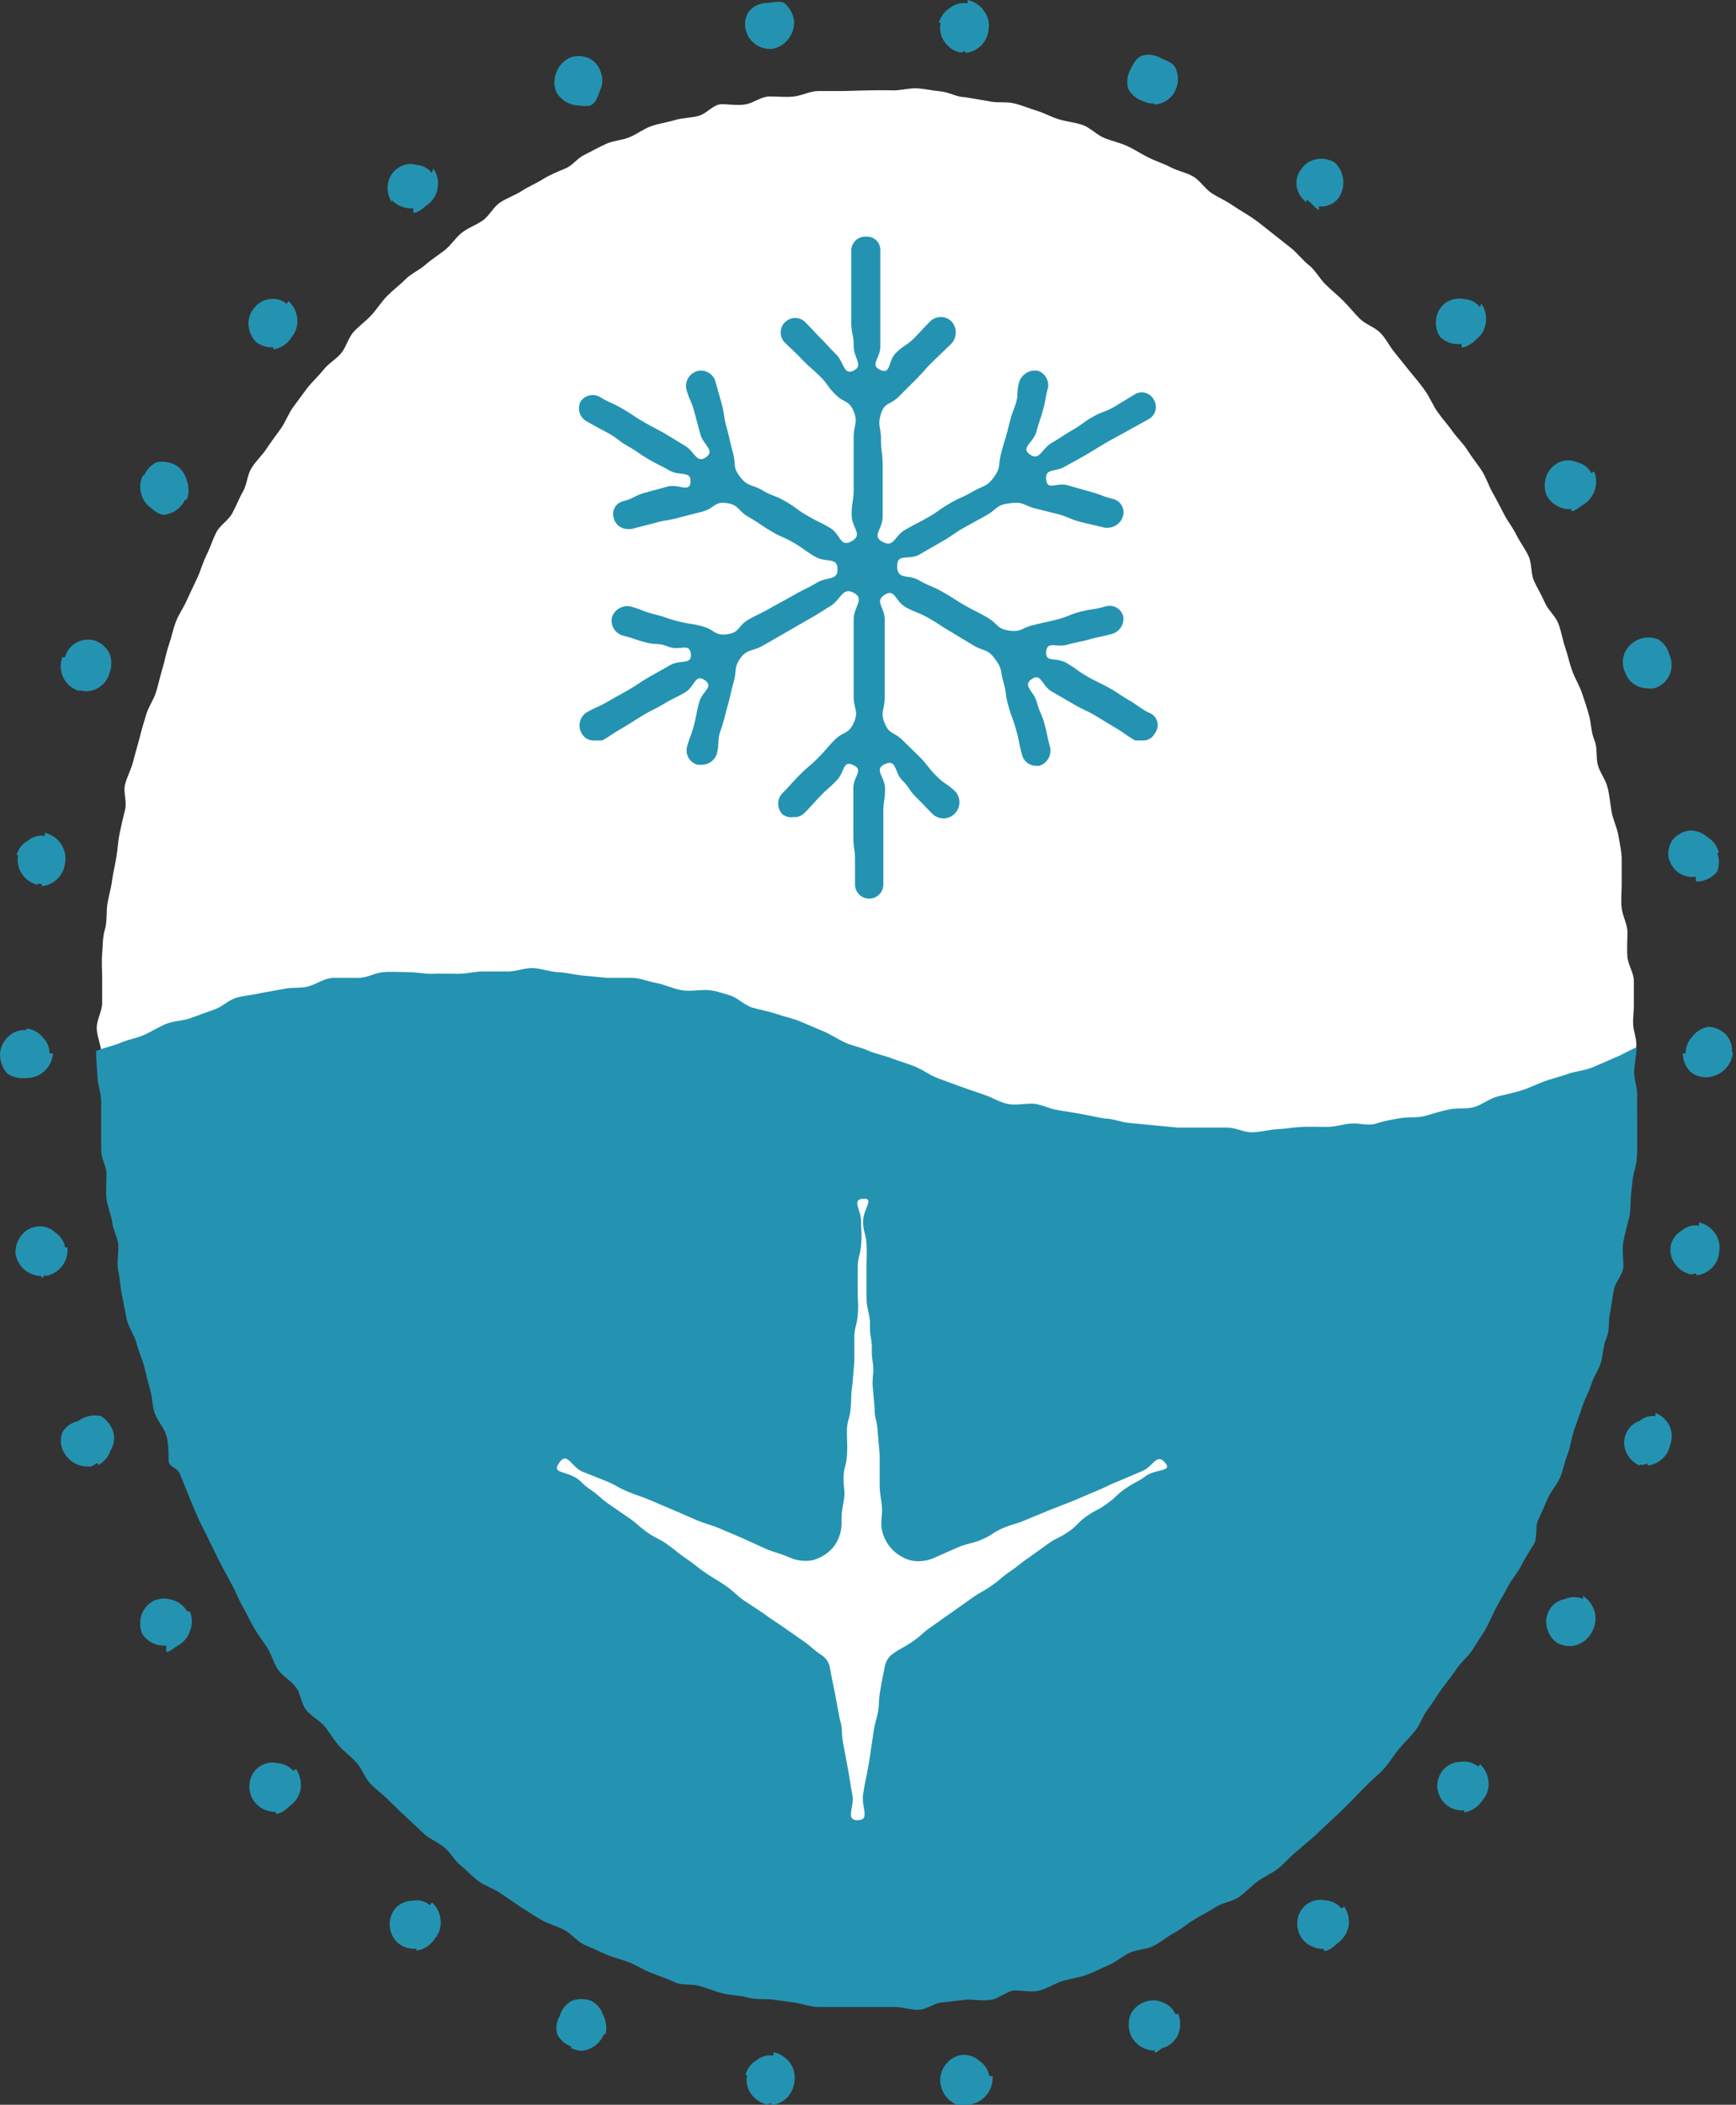
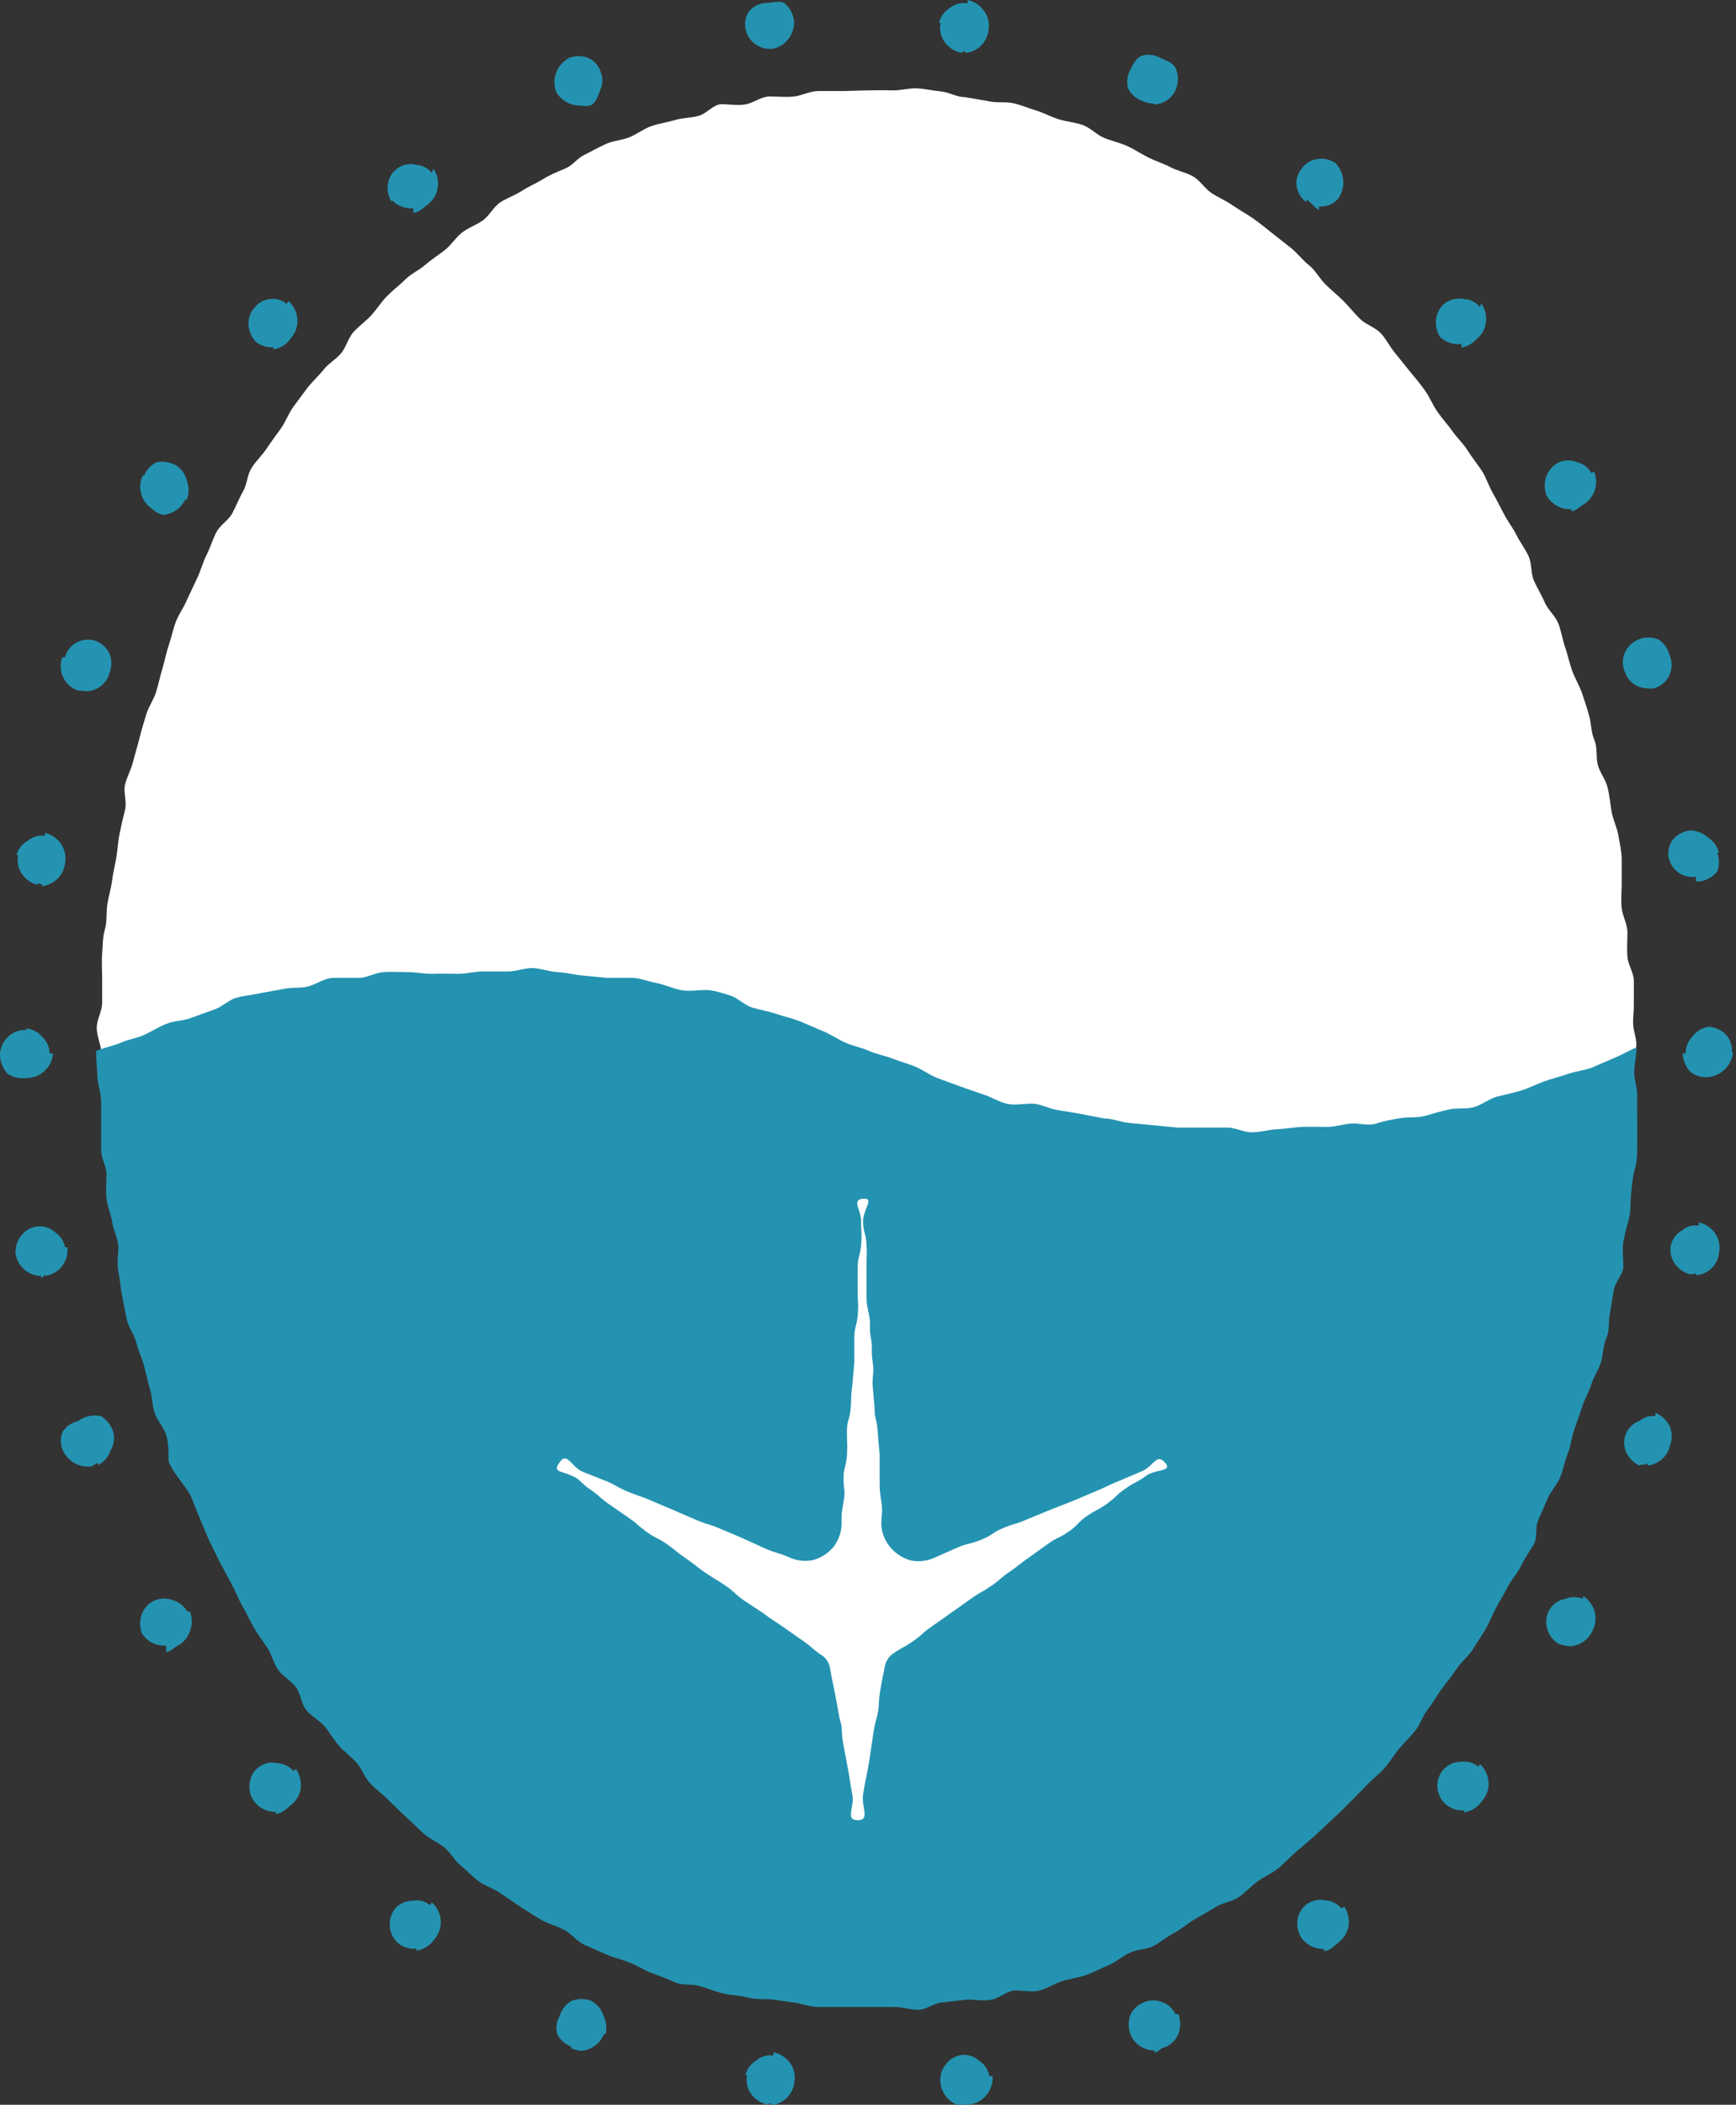
<svg xmlns="http://www.w3.org/2000/svg" viewBox="0 0 51.49 62.42">
  <rect x="0" y="0" width="51.49" height="62.42" fill="#333333" stroke="none" />
  <defs>
    <style>
      .cls-1 {
        fill: #2493b1;
      }

      .cls-2 {
        fill: #fff;
      }
    </style>
  </defs>
  <g id="レイヤー_2" data-name="レイヤー 2">
    <g id="ロゴマーク">
      <g>
        <path class="cls-1" d="M22.74,62.41a.8.8,0,0,1-.48-.34.7.7,0,0,1-.1-.53h-.05a.7.7,0,0,1,.33-.44.63.63,0,0,1,.5-.14v-.1a.83.83,0,0,1,.5.33.74.74,0,0,1,.12.55h0a.76.76,0,0,1-.69.69v-.06S22.77,62.41,22.74,62.41Zm5.15-.67a.74.74,0,0,1,.19-.55.69.69,0,0,1,.48-.25v0a.68.68,0,0,1,.5.19.63.63,0,0,1,.28.44h.1a.8.8,0,0,1-.18.56.76.76,0,0,1-.5.28v0s-.07.07-.1.07v0A.8.8,0,0,1,27.89,61.74Zm-10.95-1,0-.05,0,0a.73.73,0,0,1-.41-.36.69.69,0,0,1,.07-.54h0a.77.77,0,0,1,.35-.45.81.81,0,0,1,.59,0v0a.73.73,0,0,1,.35.42.82.82,0,0,1,.07.57l-.05,0a.79.79,0,0,1-.67.49v0A.88.88,0,0,1,16.94,60.74Zm16.59-.41a.83.83,0,0,1,0-.58.73.73,0,0,1,.4-.37l0,0a.7.7,0,0,1,.55,0,.65.65,0,0,1,.38.35l.09,0a.85.85,0,0,1,0,.59.73.73,0,0,1-.41.4v0c-.1,0-.19.15-.29.15v-.06A.77.77,0,0,1,33.53,60.33ZM11.8,57.62a.75.75,0,0,1-.24-.52.74.74,0,0,1,.18-.52l0,0a.69.69,0,0,1,.5-.21.6.6,0,0,1,.51.13l.06-.08a.77.77,0,0,1,.26.53.74.74,0,0,1-.17.54l0,0a.8.8,0,0,1-.55.36v-.06A.74.74,0,0,1,11.8,57.62Zm26.8-.15a.81.81,0,0,1-.11-.57.72.72,0,0,1,.3-.45l0,0a.73.73,0,0,1,.54-.09.67.67,0,0,1,.46.24l.08-.06a.85.85,0,0,1,.13.58.83.83,0,0,1-.3.49l0,0c-.14.11-.27.25-.43.25v-.06A.81.81,0,0,1,38.6,57.47ZM7.53,53.41a.74.74,0,0,1-.12-.56.66.66,0,0,1,.29-.46l0,0a.66.66,0,0,1,.53-.1.66.66,0,0,1,.47.23l.08-.06a.9.9,0,0,1,.14.57.76.76,0,0,1-.29.5l0,0c-.14.12-.28.26-.45.26v-.06A.76.76,0,0,1,7.53,53.41Zm35.34.09a.77.77,0,0,1-.24-.53.73.73,0,0,1,.2-.51l0,0a.69.69,0,0,1,.5-.21.64.64,0,0,1,.51.14l.06-.07a.8.8,0,0,1,.25.53.73.73,0,0,1-.18.54l0,0a.8.8,0,0,1-.54.36v-.06A.77.77,0,0,1,42.87,53.5ZM4.21,48.44a.83.83,0,0,1,0-.58.74.74,0,0,1,.38-.4l0,0a.75.75,0,0,1,.55,0,.7.7,0,0,1,.41.33l.08,0a.76.76,0,0,1,0,.59.74.74,0,0,1-.37.43l0,0c-.11.06-.21.18-.33.18V48.8A.77.77,0,0,1,4.21,48.44Zm42,.3a.77.77,0,0,1-.33-.48.7.7,0,0,1,.09-.54l0,0a.67.67,0,0,1,.45-.3.66.66,0,0,1,.53,0l0-.09a.8.8,0,0,1,.35.48.78.78,0,0,1-.07.56v0a.78.78,0,0,1-.64.45v0A.94.94,0,0,1,46.22,48.74ZM1.86,43h0l0,0a.68.68,0,0,1,0-.54.7.7,0,0,1,.45-.31v0A.82.82,0,0,1,3,42a.86.86,0,0,1,.36.47h0a.68.68,0,0,1-.08.54.77.77,0,0,1-.37.44l0-.06c-.07,0-.15.1-.23.1v0A.81.81,0,0,1,1.86,43Zm46.78.47a.82.82,0,0,1-.41-.41.7.7,0,0,1,0-.55h0a.67.67,0,0,1,.4-.37A.59.59,0,0,1,49.1,42l0-.1a.82.82,0,0,1,.43.41.8.8,0,0,1,0,.57l0,0a.76.76,0,0,1-.66.58v-.06C48.81,43.42,48.71,43.46,48.64,43.43ZM.46,37.17a.79.79,0,0,1,.19-.55.69.69,0,0,1,.48-.25v0a.68.68,0,0,1,.51.18.68.68,0,0,1,.29.44H2a.79.79,0,0,1-.16.56.76.76,0,0,1-.5.29v-.05s-.07.11-.11.11v-.06A.78.78,0,0,1,.46,37.17Zm49.67.62a.78.78,0,0,1-.47-.34.7.7,0,0,1-.1-.53h0a.68.68,0,0,1,.33-.43.6.6,0,0,1,.5-.14l0-.1a.82.82,0,0,1,.49.34.75.75,0,0,1,.11.55h0a.75.75,0,0,1-.68.68v-.06S50.17,37.8,50.13,37.79ZM0,31.24a.78.78,0,0,1,.27-.52.69.69,0,0,1,.51-.17V30.5a.7.7,0,0,1,.48.26.65.65,0,0,1,.21.48h.1a.77.77,0,0,1-.26.53.76.76,0,0,1-.53.2v0a.81.81,0,0,1-.56-.13A.87.87,0,0,1,0,31.24Zm49.91,0s.06,0,.06,0h0s0,0,0,0H50a.67.67,0,0,1,.19-.49.75.75,0,0,1,.49-.3v0a.79.79,0,0,1,.52.24.71.71,0,0,1,.17.52h.09s-.06,0-.06,0h.07s0,0,0,0H51.4a.82.82,0,0,1-.7.73v0a.75.75,0,0,1-.56-.15A.83.83,0,0,1,49.91,31.21Zm-48.8-5a.78.78,0,0,1-.47-.34.72.72,0,0,1-.1-.54H.49a.7.7,0,0,1,.34-.43.63.63,0,0,1,.5-.14l0-.09a.78.78,0,0,1,.48.33.77.77,0,0,1,.12.56h0a.77.77,0,0,1-.69.69v-.06S1.14,26.21,1.11,26.2Zm48.39-.75a.75.75,0,0,1,.1-.57.78.78,0,0,1,.52-.29v0a.78.78,0,0,1,.54.21.71.71,0,0,1,.32.45v0l-.05,0a.76.76,0,0,1,0,.56.84.84,0,0,1-.51.29v0s-.08,0-.12,0V26A.71.71,0,0,1,49.5,25.45Zm-47.15-5a.76.76,0,0,1-.5-1l.08,0a.69.69,0,0,1,.33-.43A.73.73,0,0,1,2.82,19h0a.75.75,0,0,1,.43.39.77.77,0,0,1,0,.56h0a.73.73,0,0,1-.66.55v0A.91.91,0,0,1,2.35,20.47Zm45.84-.57a.72.72,0,0,1,0-.56.78.78,0,0,1,.42-.4v0a.79.79,0,0,1,.57,0,.74.74,0,0,1,.33.45h0a.72.72,0,0,1-.44,1v0a.65.65,0,0,1-.24,0v0A.69.69,0,0,1,48.19,19.9ZM4.5,15.08a.75.75,0,0,1-.32-.47.7.7,0,0,1,.08-.54l0,0v.07l0,0a.77.77,0,0,1,.38-.43.86.86,0,0,1,.58.09v0a.73.73,0,0,1,.32.45.8.8,0,0,1,0,.57l-.05,0a.8.8,0,0,1-.65.45v0A.71.71,0,0,1,4.5,15.08Zm41.37-.39a.83.83,0,0,1,0-.58.76.76,0,0,1,.37-.4l0,0a.68.68,0,0,1,.54,0,.64.64,0,0,1,.42.32l.08-.05a.8.8,0,0,1-.34,1l0,0c-.11.06-.21.18-.33.18v-.06A.79.79,0,0,1,45.87,14.69ZM7.6,10.15a.83.83,0,0,1-.23-.53.71.71,0,0,1,.19-.51l0,0A.66.66,0,0,1,8,8.87a.62.62,0,0,1,.5.14l.06-.08a.82.82,0,0,1,.26.54.75.75,0,0,1-.18.54l0,0a.75.75,0,0,1-.53.35v-.06A.81.81,0,0,1,7.6,10.15ZM42.72,10a.77.77,0,0,1-.12-.57.71.71,0,0,1,.29-.46l0,0a.73.73,0,0,1,.54-.1.64.64,0,0,1,.47.24L43.93,9a.77.77,0,0,1,.14.57.73.73,0,0,1-.28.49l0,0a.79.79,0,0,1-.44.25V10.2A.78.78,0,0,1,42.72,10Zm-31.1-4a.81.81,0,0,1-.11-.57.68.68,0,0,1,.3-.45l0,0a.64.64,0,0,1,.54-.09.64.64,0,0,1,.46.24L12.85,5a.74.74,0,0,1,.13.57.72.72,0,0,1-.29.49l0,0c-.14.11-.28.25-.43.25V6.18A.81.81,0,0,1,11.62,5.93Zm27.13,0V6a.73.73,0,0,1-.29-.47A.66.66,0,0,1,38.61,5l0,0a.66.66,0,0,1,.45-.28.74.74,0,0,1,.54.11l0,0a.82.82,0,0,1,.09,1.06h0a.66.66,0,0,1-.57.23v.11C39,6.17,38.89,6,38.75,5.92ZM16.5,2.73a.78.78,0,0,1,0-.58.8.8,0,0,1,.38-.43l0,0v0h0a.75.75,0,0,1,.57,0,.65.65,0,0,1,.36.4l0,0a.66.66,0,0,1,0,.53c-.07.17-.12.4-.3.48l0,0a.75.75,0,0,1-.3,0v0A.8.8,0,0,1,16.5,2.73ZM33.9,3a.77.77,0,0,1-.44-.37.78.78,0,0,1,.07-.57l0,0c.09-.18.18-.35.35-.41a.69.69,0,0,1,.54.07h0c.18.08.4.15.46.33a.81.81,0,0,1,0,.59l0,0a.73.73,0,0,1-.65.46V3.07A.73.73,0,0,1,33.9,3ZM22.12.89A.68.68,0,0,1,22.2.36a.69.69,0,0,1,.49-.27v0c.2,0,.42-.08.57,0a.82.82,0,0,1,.29.51h0a.8.8,0,0,1-.17.56.75.75,0,0,1-.48.29v0s-.08,0-.11,0v0A.74.74,0,0,1,22.12.89Zm6.37.67A.78.78,0,0,1,28,1.22a.71.71,0,0,1-.1-.54h-.05a.72.72,0,0,1,.32-.44A.66.66,0,0,1,28.7.1V0a.8.8,0,0,1,.49.33.71.71,0,0,1,.13.55h0a.76.76,0,0,1-.69.69V1.51S28.53,1.56,28.49,1.56Z" />
        <g>
          <path class="cls-2" d="M3,31.19c.1.22.13.45.24.66s.18.45.3.65.31.37.44.57.19.44.33.64.3.37.45.55.41.27.57.45.29.38.45.55.32.35.5.51.31.36.49.51.46.19.65.33.33.36.52.49.45.19.65.31.38.29.58.4.38.3.59.41.41.24.63.34.46.14.68.23.42.22.64.31.49,0,.71.13.42.23.65.3.44.19.67.25l.69.19c.23.06.47.06.7.11s.46.13.69.18.45.16.69.21.49,0,.72,0,.47,0,.71.08.45.22.68.25.48,0,.72,0,.47,0,.71,0l.71.08c.23,0,.47.09.7.11s.48,0,.72,0,.48,0,.71,0,.48,0,.72,0,.47.09.71.09H25c.24,0,.48,0,.72,0s.48.07.72.07.48-.17.72-.17h.73l.72,0c.24,0,.48,0,.72,0s.49,0,.73,0l.72,0,.73,0c.24,0,.48-.06.72-.07s.48-.07.72-.09.49.1.73.08.47-.14.71-.16.48-.11.71-.14.49,0,.73-.06.47-.12.7-.16.5,0,.74,0,.46-.16.69-.22.48-.07.71-.13.48-.09.71-.16.42-.27.64-.35l.67-.27c.23-.09.5-.08.71-.18l.65-.32c.22-.11.44-.21.65-.33s.36-.34.56-.47l.59-.42.56-.44.54-.48c.17-.17.32-.35.49-.53s.41-.27.57-.45.23-.43.37-.63.35-.33.49-.53.31-.37.44-.58.19-.45.31-.66.3-.38.41-.6.19-.44.29-.67,0-.48.14-.71.05-.47,0-.71,0-.48,0-.72,0-.49,0-.73-.17-.47-.19-.71,0-.49,0-.73-.14-.47-.17-.71,0-.49,0-.72,0-.5,0-.73-.06-.49-.1-.72-.16-.47-.2-.7-.06-.48-.12-.72-.23-.44-.29-.67,0-.49-.1-.73-.09-.47-.15-.7-.14-.47-.22-.7-.21-.44-.29-.66-.13-.47-.21-.7-.11-.47-.2-.7-.3-.39-.4-.62-.22-.42-.32-.64-.06-.51-.16-.73-.25-.41-.36-.63-.26-.41-.37-.62-.22-.43-.34-.64-.19-.45-.32-.65-.29-.39-.42-.6-.31-.37-.45-.57-.3-.37-.44-.57-.23-.43-.37-.63-.29-.38-.45-.57l-.45-.56c-.16-.19-.26-.42-.43-.59s-.44-.25-.61-.42-.32-.36-.49-.53-.36-.32-.53-.49S39,8,38.83,7.87s-.34-.35-.52-.5l-.57-.45c-.19-.15-.37-.3-.57-.44s-.41-.25-.61-.39-.42-.23-.62-.36-.34-.37-.54-.49-.47-.17-.68-.28-.44-.18-.66-.29-.41-.24-.63-.34-.46-.15-.68-.24-.41-.3-.63-.38-.48-.1-.71-.17-.44-.19-.67-.26-.46-.17-.69-.22-.49,0-.73-.06l-.71-.12c-.24,0-.47-.15-.71-.17s-.47-.08-.71-.09-.49.07-.73.06-.48,0-.72,0L25,2.7c-.24,0-.49,0-.73,0s-.47.13-.71.16-.49,0-.73,0-.46.18-.69.23-.51,0-.74,0-.43.27-.66.34-.49.06-.72.13-.47.1-.7.18-.43.24-.65.33-.48.1-.7.2-.43.22-.65.33S17,4.9,16.76,5s-.44.18-.65.31-.43.22-.63.35-.44.21-.64.34-.32.39-.51.53-.44.22-.63.37-.32.37-.51.52-.39.27-.57.43-.42.26-.59.43-.37.32-.54.49-.3.38-.46.56-.36.32-.53.5-.22.44-.37.63-.38.31-.53.5-.33.35-.48.54l-.43.58c-.14.2-.22.43-.36.63s-.29.39-.42.59-.32.37-.45.58-.13.48-.25.69-.2.43-.32.65-.36.35-.47.56-.18.45-.29.67-.17.45-.27.67l-.31.66c-.09.22-.24.42-.33.65s-.13.46-.21.69-.12.47-.19.7-.12.47-.19.7-.22.43-.29.66-.14.46-.2.7-.13.46-.19.7-.18.45-.24.68.06.51,0,.75-.11.46-.16.7-.06.48-.1.72-.1.47-.13.71-.11.47-.14.71,0,.48-.07.72-.06.48-.08.72,0,.48,0,.72,0,.49,0,.73-.15.48-.16.72S3,31,3,31.19Z" />
-           <path class="cls-1" d="M2.85,31.17c.22-.1.51-.15.74-.25s.47-.13.69-.23.43-.24.66-.33.48-.08.72-.17l.69-.25c.23-.07.42-.28.66-.35s.48-.08.73-.14l.72-.13c.24-.05.49,0,.73-.08S9.65,29,9.9,29s.49,0,.74,0,.48-.15.73-.17.49,0,.74,0,.49.06.74.05.48,0,.74,0,.48-.07.74-.07.49,0,.74,0,.5-.11.74-.1.5.11.74.12.49.08.73.1L18,29c.25,0,.5,0,.74,0s.49.11.72.15.48.16.72.21.51,0,.75,0,.49.09.72.16.43.29.66.36.49.11.72.19.48.13.7.22.46.2.68.29.44.24.66.34.47.14.69.24.47.14.7.23.46.15.68.24.43.25.66.34l.68.25.69.24c.23.07.44.21.68.27s.51,0,.75,0,.47.13.71.18l.72.12.72.14c.24,0,.47.1.72.13l.73.07.73.07c.24,0,.48,0,.73,0s.49,0,.74,0,.48.14.73.14.5-.08.74-.09.5-.06.74-.07.5,0,.74,0,.49-.08.72-.1.51.08.75,0,.48-.12.72-.16.5,0,.74-.07.47-.14.71-.19.51,0,.74-.07.45-.25.68-.31.48-.11.71-.18.46-.19.68-.27.48-.14.7-.22.49-.1.72-.19l.67-.29c.23-.09.43-.22.65-.31,0,.24-.06.47-.07.71s.1.49.09.73,0,.49,0,.73,0,.48,0,.72,0,.48-.07.72-.08.48-.11.72,0,.49-.06.73-.13.47-.17.7,0,.5,0,.73-.23.45-.28.69-.07.48-.12.71,0,.49-.1.72-.1.48-.16.71-.22.44-.29.67-.2.44-.27.67l-.24.69c-.08.23-.1.47-.19.7s-.13.46-.22.69-.27.4-.37.63-.19.44-.29.66,0,.51-.14.73-.26.41-.37.63-.28.39-.39.61-.24.42-.35.63-.2.44-.32.65l-.39.61c-.14.2-.34.36-.47.56s-.29.39-.43.58-.26.41-.41.6-.22.44-.37.63-.33.36-.48.54-.28.4-.44.58-.36.33-.52.5l-.51.52c-.17.17-.34.34-.52.5l-.53.5-.55.47c-.18.15-.34.34-.53.49s-.42.24-.62.39-.35.33-.55.46-.48.16-.68.29-.42.24-.62.36-.39.29-.6.4-.4.28-.62.39-.48.1-.7.2-.41.28-.63.37-.44.21-.66.29-.48.11-.71.18-.44.22-.67.28-.5,0-.73,0-.45.22-.68.27-.5,0-.74,0l-.71.08c-.24,0-.46.2-.7.22s-.49-.08-.73-.08-.48,0-.72,0H25c-.24,0-.49,0-.73,0s-.47-.1-.71-.13l-.71-.1c-.24,0-.49,0-.72-.06s-.49-.06-.72-.12-.46-.16-.69-.22-.49,0-.72-.11-.45-.18-.68-.27-.43-.22-.65-.31-.47-.14-.69-.24l-.66-.29c-.22-.11-.38-.33-.59-.44s-.46-.17-.67-.29-.41-.26-.61-.38l-.6-.41c-.2-.14-.44-.21-.64-.35s-.36-.33-.55-.48-.3-.39-.49-.54-.42-.24-.6-.4l-.53-.5c-.18-.16-.35-.33-.52-.5s-.37-.31-.54-.49-.24-.43-.4-.61-.36-.32-.52-.5-.28-.4-.43-.58-.4-.3-.55-.49-.16-.48-.3-.67-.39-.32-.53-.52-.19-.45-.32-.65-.28-.39-.4-.6-.22-.43-.34-.64-.2-.43-.32-.65l-.34-.63-.32-.65c-.1-.22-.22-.43-.32-.65s-.19-.44-.28-.66-.18-.45-.27-.67S5,43.52,5,43.3s0-.51-.07-.74-.26-.42-.34-.65-.07-.48-.14-.71-.12-.47-.18-.7-.17-.45-.23-.69-.23-.44-.28-.68-.09-.47-.14-.71-.06-.48-.11-.72,0-.49,0-.73-.15-.47-.18-.71-.14-.46-.17-.7,0-.49,0-.73S3,34.36,3,34.11s0-.48,0-.72,0-.49,0-.73-.1-.48-.11-.72S2.85,31.41,2.85,31.17Z" />
+           <path class="cls-1" d="M2.85,31.17c.22-.1.51-.15.74-.25s.47-.13.69-.23.43-.24.66-.33.48-.08.72-.17l.69-.25c.23-.07.42-.28.66-.35s.48-.08.73-.14l.72-.13c.24-.05.49,0,.73-.08S9.65,29,9.9,29s.49,0,.74,0,.48-.15.73-.17.49,0,.74,0,.49.06.74.05.48,0,.74,0,.48-.07.74-.07.49,0,.74,0,.5-.11.74-.1.5.11.74.12.49.08.73.1L18,29c.25,0,.5,0,.74,0s.49.11.72.15.48.16.72.21.51,0,.75,0,.49.09.72.16.43.29.66.36.49.11.72.19.48.13.7.22.46.2.68.29.44.24.66.34.47.14.69.24.47.14.7.23.46.15.68.24.43.25.66.34l.68.25.69.24c.23.07.44.21.68.27s.51,0,.75,0,.47.13.71.18l.72.12.72.14c.24,0,.47.1.72.13l.73.07.73.07c.24,0,.48,0,.73,0s.49,0,.74,0,.48.14.73.14.5-.08.74-.09.5-.06.74-.07.5,0,.74,0,.49-.08.72-.1.51.08.75,0,.48-.12.72-.16.5,0,.74-.07.47-.14.71-.19.51,0,.74-.07.45-.25.68-.31.48-.11.71-.18.46-.19.68-.27.48-.14.7-.22.49-.1.72-.19l.67-.29c.23-.09.43-.22.65-.31,0,.24-.06.47-.07.71s.1.49.09.73,0,.49,0,.73,0,.48,0,.72,0,.48-.07.72-.08.48-.11.72,0,.49-.06.73-.13.47-.17.7,0,.5,0,.73-.23.45-.28.69-.07.48-.12.71,0,.49-.1.72-.1.48-.16.71-.22.44-.29.67-.2.44-.27.67l-.24.69c-.08.23-.1.47-.19.7s-.13.46-.22.69-.27.4-.37.63-.19.44-.29.66,0,.51-.14.73-.26.41-.37.63-.28.39-.39.61-.24.42-.35.63-.2.44-.32.65l-.39.61c-.14.2-.34.36-.47.56s-.29.39-.43.58-.26.41-.41.6-.22.44-.37.63-.33.36-.48.54-.28.4-.44.58-.36.33-.52.5l-.51.52c-.17.17-.34.34-.52.5l-.53.5-.55.47c-.18.15-.34.34-.53.49s-.42.24-.62.39-.35.33-.55.46-.48.16-.68.29-.42.24-.62.36-.39.29-.6.4-.4.28-.62.39-.48.1-.7.2-.41.28-.63.37-.44.21-.66.29-.48.11-.71.18-.44.22-.67.28-.5,0-.73,0-.45.22-.68.27-.5,0-.74,0l-.71.08c-.24,0-.46.2-.7.22s-.49-.08-.73-.08-.48,0-.72,0H25c-.24,0-.49,0-.73,0s-.47-.1-.71-.13l-.71-.1c-.24,0-.49,0-.72-.06s-.49-.06-.72-.12-.46-.16-.69-.22-.49,0-.72-.11-.45-.18-.68-.27-.43-.22-.65-.31-.47-.14-.69-.24l-.66-.29c-.22-.11-.38-.33-.59-.44s-.46-.17-.67-.29-.41-.26-.61-.38l-.6-.41c-.2-.14-.44-.21-.64-.35s-.36-.33-.55-.48-.3-.39-.49-.54-.42-.24-.6-.4l-.53-.5c-.18-.16-.35-.33-.52-.5s-.37-.31-.54-.49-.24-.43-.4-.61-.36-.32-.52-.5-.28-.4-.43-.58-.4-.3-.55-.49-.16-.48-.3-.67-.39-.32-.53-.52-.19-.45-.32-.65-.28-.39-.4-.6-.22-.43-.34-.64-.2-.43-.32-.65l-.34-.63-.32-.65s-.19-.44-.28-.66-.18-.45-.27-.67S5,43.52,5,43.3s0-.51-.07-.74-.26-.42-.34-.65-.07-.48-.14-.71-.12-.47-.18-.7-.17-.45-.23-.69-.23-.44-.28-.68-.09-.47-.14-.71-.06-.48-.11-.72,0-.49,0-.73-.15-.47-.18-.71-.14-.46-.17-.7,0-.49,0-.73S3,34.36,3,34.11s0-.48,0-.72,0-.49,0-.73-.1-.48-.11-.72S2.85,31.41,2.85,31.17Z" />
        </g>
        <path class="cls-2" d="M16.61,43.35c.22-.29.34.16.68.3l.68.27c.34.14.32.18.66.32s.35.12.68.26l.68.29.67.29c.34.14.35.11.69.25l.68.29.68.31c.34.14.35.11.69.25a1.15,1.15,0,0,0,.7.09,1.22,1.22,0,0,0,.61-.38,1.16,1.16,0,0,0,.25-.66c0-.35,0-.35.06-.69s0-.35,0-.69.08-.35.1-.69,0-.35,0-.7.08-.34.11-.69,0-.34.05-.69l.06-.69c0-.35,0-.35,0-.7s.07-.34.1-.69,0-.35,0-.69,0-.35,0-.7.07-.34.1-.69,0-.35,0-.7-.29-.64.06-.67,0,.32,0,.66.08.34.1.69,0,.35,0,.69l0,.69c0,.35,0,.35.07.69s0,.35.06.7,0,.34.05.69,0,.35,0,.7l.06.69c0,.34.07.34.09.69l.06.69c0,.35,0,.35,0,.7s0,.35.05.7,0,.35,0,.7a1.15,1.15,0,0,0,.27.66,1.2,1.2,0,0,0,.62.39,1.15,1.15,0,0,0,.7-.09l.68-.3c.34-.14.36-.09.7-.23s.32-.21.66-.35.35-.1.69-.25l.68-.28.69-.27.68-.29c.34-.14.33-.16.68-.3l.68-.29c.34-.14.43-.54.68-.26s-.27.19-.56.4-.31.17-.6.37-.26.24-.55.45-.31.17-.6.37-.25.26-.54.46-.32.16-.61.36l-.57.41c-.29.2-.28.22-.57.42s-.27.23-.56.43-.31.17-.6.38l-.58.41-.58.41c-.29.2-.27.24-.56.44s-.31.17-.61.38a.62.62,0,0,0-.22.38c-.07.37-.08.37-.14.75s0,.38-.1.76-.08.37-.14.75-.05.38-.12.76-.08.37-.14.75.22.77-.16.77-.09-.39-.16-.76-.06-.38-.13-.76-.07-.37-.14-.75,0-.39-.11-.76l-.14-.76c-.08-.38-.08-.38-.15-.76a.56.56,0,0,0-.25-.35c-.29-.2-.27-.23-.56-.43l-.57-.4c-.29-.2-.3-.19-.58-.4l-.59-.39c-.29-.21-.26-.24-.55-.44s-.3-.18-.59-.38-.28-.22-.57-.42-.28-.22-.56-.42-.32-.16-.61-.37-.26-.23-.55-.43l-.58-.4c-.29-.21-.27-.24-.56-.44s-.26-.29-.59-.42S16.4,43.64,16.61,43.35Z" />
-         <path class="cls-1" d="M34.06,21.13c-.31-.17-.29-.2-.6-.38s-.29-.2-.6-.37-.32-.15-.63-.33-.29-.21-.6-.39-.63,0-.6-.33.29-.12.62-.21.34-.07.67-.16.33-.07.66-.16a.46.46,0,0,0,.33-.54.42.42,0,0,0-.54-.27c-.36.1-.37.06-.72.15s-.34.14-.69.23-.36.08-.72.17-.34.21-.71.16-.32-.2-.65-.39-.34-.17-.67-.36-.32-.21-.66-.4-.36-.15-.69-.34-.64,0-.65-.41.34-.17.67-.36l.66-.38c.33-.19.32-.22.65-.41l.67-.37c.33-.19.28-.3.66-.35s.36,0,.71.13l.72.18c.35.09.34.14.7.24l.72.17s.07,0,.11,0a.48.48,0,0,0,.43-.35.41.41,0,0,0-.33-.51c-.33-.09-.32-.12-.65-.21l-.67-.19c-.33-.09-.6.17-.63-.17s.25-.21.55-.38l.63-.35.61-.37.62-.34.63-.35a.41.41,0,0,0,.15-.58.4.4,0,0,0-.57-.15l-.61.37c-.3.17-.33.12-.64.3s-.29.21-.6.39-.29.19-.6.37-.36.55-.65.35.1-.35.19-.68.11-.33.2-.66.06-.34.15-.67A.46.46,0,0,0,30.8,11a.49.49,0,0,0-.57.33c-.1.35,0,.37-.13.72s-.12.35-.21.7-.11.35-.2.71,0,.4-.21.69-.3.24-.63.43-.35.16-.68.35-.31.22-.64.41-.35.18-.68.37-.33.54-.67.36,0-.37,0-.75,0-.38,0-.76,0-.38,0-.76-.05-.39-.05-.77-.11-.41,0-.76.27-.25.53-.51l.52-.52c.26-.26.24-.28.51-.54l.53-.51a.49.49,0,0,0,0-.66.45.45,0,0,0-.63,0c-.25.25-.24.26-.48.5s-.3.2-.54.44-.14.65-.46.5,0-.34,0-.69,0-.36,0-.71,0-.36,0-.72,0-.35,0-.71,0-.36,0-.72a.39.39,0,0,0-.42-.4.41.41,0,0,0-.44.4v.71c0,.35,0,.35,0,.71s0,.35,0,.71.07.35.07.71.3.58,0,.73-.28-.24-.52-.48-.23-.25-.47-.49-.23-.25-.47-.49a.43.43,0,0,0-.61.6c.26.26.27.25.52.51s.27.25.53.5.22.3.48.56.4.16.54.5,0,.38,0,.77,0,.38,0,.76,0,.39,0,.77-.06.38-.06.77.35.58,0,.78-.32-.21-.65-.4-.34-.17-.67-.36-.31-.23-.64-.42-.36-.14-.69-.33-.43-.1-.66-.4-.11-.35-.21-.71-.08-.36-.18-.72-.06-.36-.15-.72l-.2-.71A.45.45,0,0,0,20.7,11a.46.46,0,0,0-.34.55c.09.33.14.32.23.65l.18.67c.09.33.45.49.17.69s-.33-.17-.64-.35l-.61-.37c-.31-.17-.31-.16-.62-.34s-.3-.2-.61-.38-.33-.15-.64-.33a.43.43,0,0,0-.6.12.44.44,0,0,0,.19.59c.31.18.31.17.62.34s.29.22.59.39.3.2.6.38.32.16.63.34.65,0,.63.34-.35.05-.68.14l-.66.18c-.33.09-.31.16-.64.25a.39.39,0,0,0-.3.49.43.43,0,0,0,.41.34s.07,0,.11,0l.7-.18c.35-.1.36-.06.72-.16l.7-.18c.36-.1.34-.3.71-.25s.32.22.65.41.32.21.65.41.35.16.68.35.32.23.65.42.65,0,.66.36-.29.22-.61.41-.34.17-.67.36l-.67.37c-.33.19-.34.17-.68.36s-.26.39-.64.44-.36-.13-.72-.23-.36-.06-.72-.15-.35-.12-.71-.21-.35-.13-.7-.23a.48.48,0,0,0-.57.32.46.46,0,0,0,.33.54c.34.09.33.11.67.2s.35,0,.68.13.62-.13.66.21-.32.16-.62.34l-.62.35c-.31.18-.3.2-.61.38s-.31.17-.62.35-.33.15-.64.33a.46.46,0,0,0-.12.62.39.39,0,0,0,.36.2c.08,0,.17,0,.24,0,.3-.17.29-.19.6-.37s.3-.19.6-.37.32-.16.62-.34.32-.16.63-.34.3-.57.59-.37-.07.32-.16.65-.07.34-.15.66-.12.33-.21.66a.44.44,0,0,0,.31.54h.11a.47.47,0,0,0,.46-.32c.09-.35,0-.37.12-.72s.1-.35.2-.7.08-.36.18-.71,0-.43.2-.71.35-.19.68-.38l.66-.38.66-.38c.34-.19.33-.2.66-.4s.36-.58.7-.4,0,.41,0,.79,0,.38,0,.77,0,.38,0,.76,0,.38,0,.76.16.43,0,.78-.3.24-.56.5-.24.28-.5.54-.28.24-.54.5-.25.28-.51.54a.45.45,0,0,0,0,.63.43.43,0,0,0,.33.08.4.4,0,0,0,.31-.11c.24-.24.23-.25.47-.5s.26-.23.5-.48.17-.6.49-.45,0,.33,0,.68,0,.36,0,.72,0,.35,0,.71.05.36.05.71v.72a.42.42,0,0,0,.84,0c0-.36,0-.36,0-.71s0-.35,0-.71,0-.35,0-.71.05-.35.05-.71-.35-.57,0-.73.27.24.51.48.19.29.44.53l.48.49a.49.49,0,0,0,.33.11.48.48,0,0,0,.34-.78c-.26-.26-.31-.21-.57-.47s-.23-.29-.48-.55l-.52-.51c-.26-.26-.4-.17-.54-.51s0-.39,0-.77,0-.38,0-.76,0-.39,0-.77,0-.38,0-.77-.31-.54,0-.74.3.19.63.37.36.14.69.33.32.21.65.4l.66.4c.33.19.41.09.64.4s.15.33.25.68.05.37.15.72.13.35.23.71.07.36.17.72a.43.43,0,0,0,.4.34.48.48,0,0,0,.12,0,.47.47,0,0,0,.31-.57c-.09-.33-.07-.34-.16-.67s-.14-.32-.23-.65-.43-.48-.15-.68.3.2.6.37l.62.36c.31.18.32.16.63.33l.61.37c.31.18.3.21.61.39.06,0,.16,0,.23,0a.38.38,0,0,0,.35-.21A.39.39,0,0,0,34.06,21.13Z" />
      </g>
    </g>
  </g>
</svg>